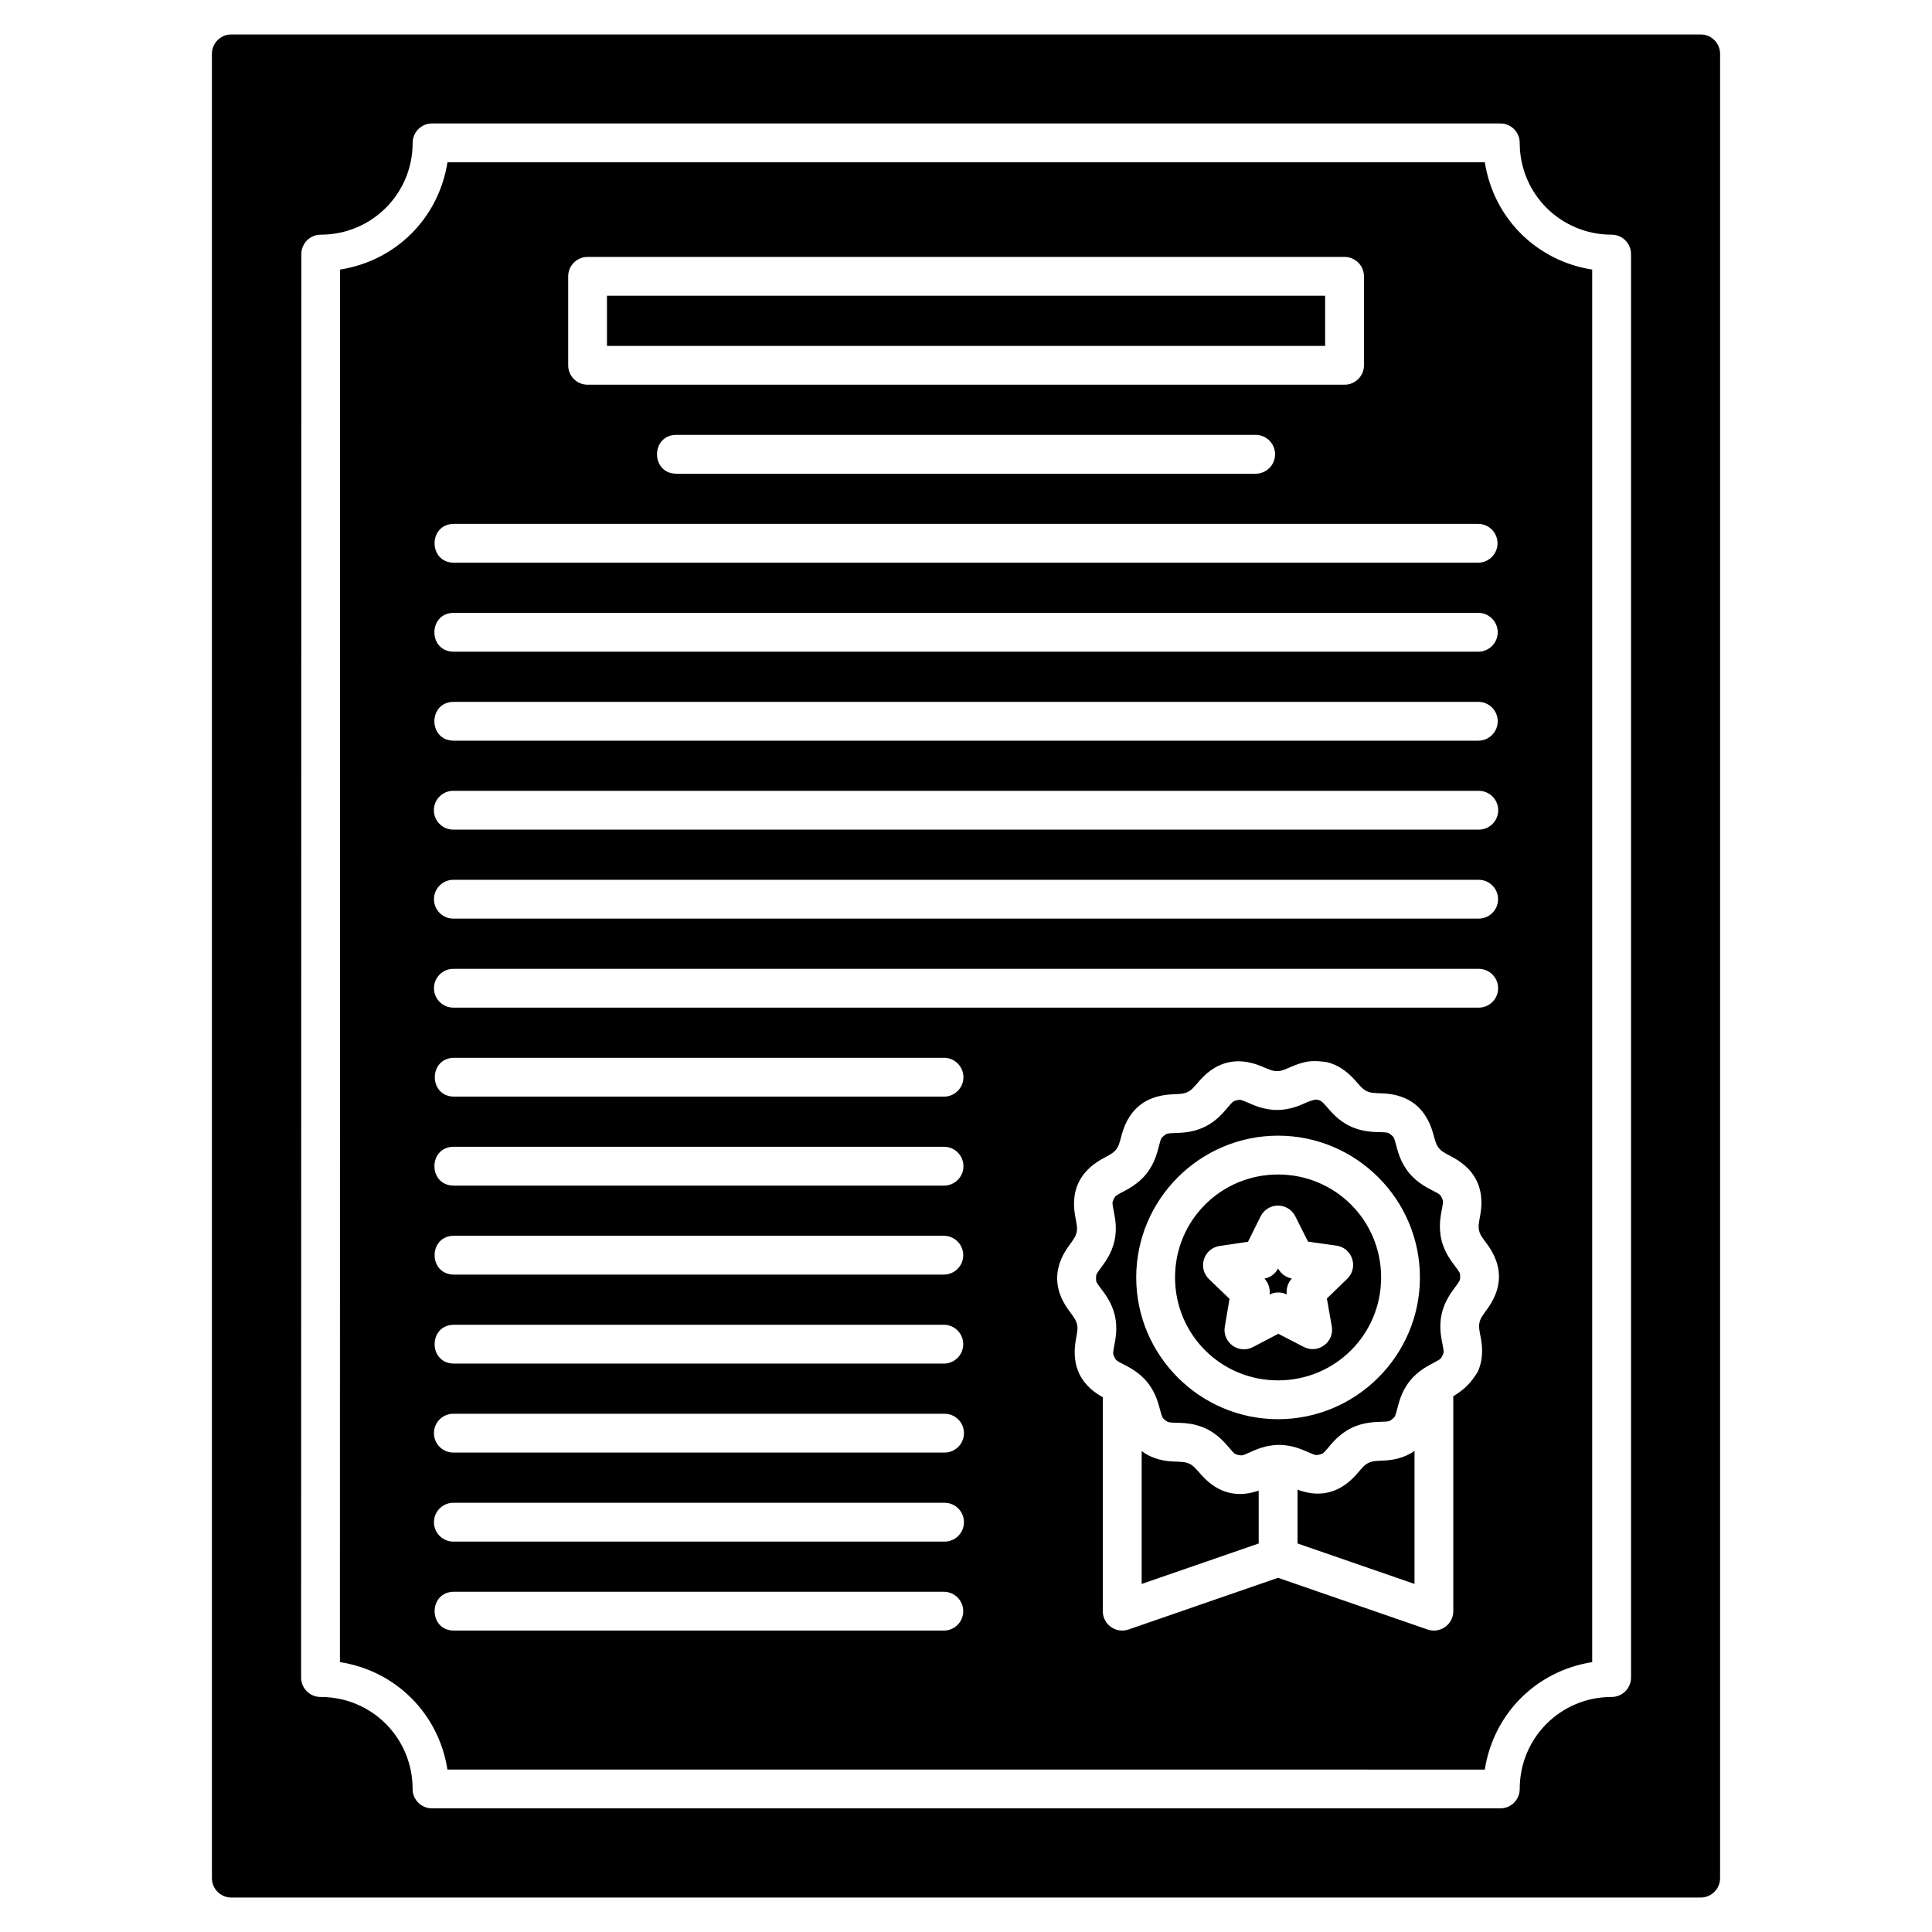
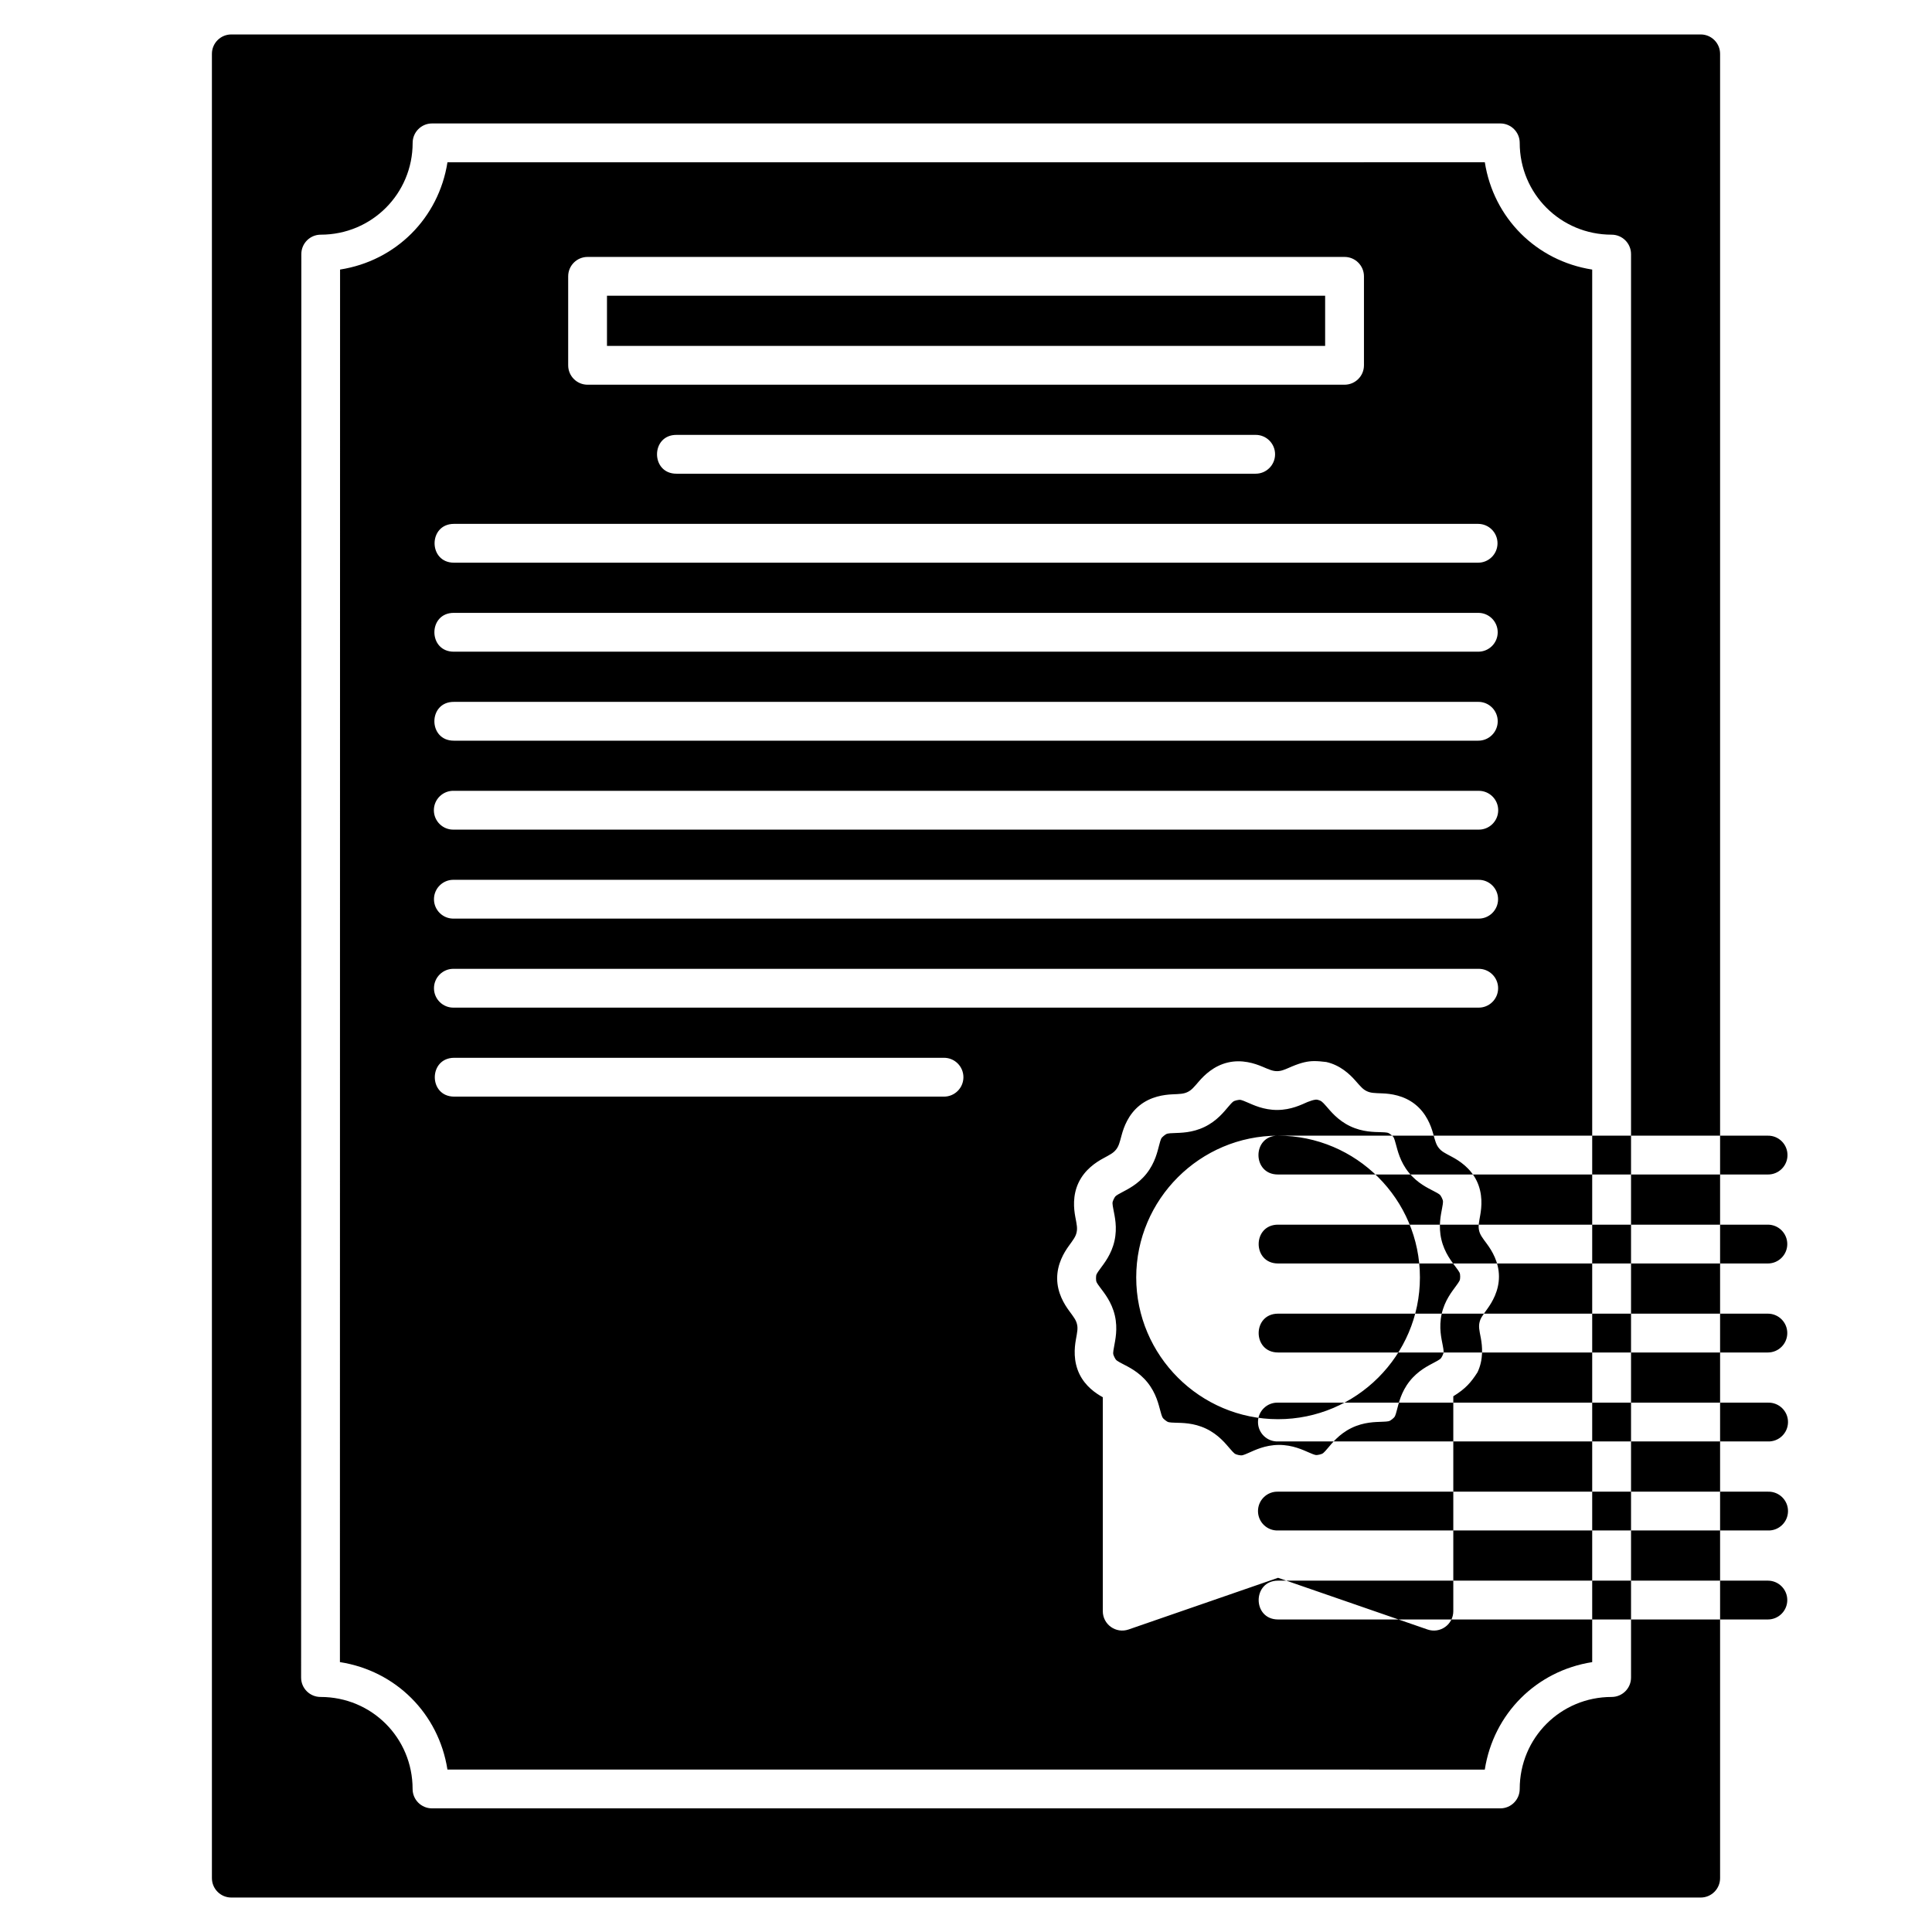
<svg xmlns="http://www.w3.org/2000/svg" fill="#000000" width="800px" height="800px" version="1.1" viewBox="144 144 512 512">
-   <path d="m205.3 153.13c-2.84 0-5.141 2.301-5.141 5.141v483.45c0 2.84 2.301 5.144 5.141 5.148h389.4c2.84 0 5.144-2.305 5.141-5.148v-483.45c0-2.84-2.301-5.141-5.141-5.141zm53.18 23.586h283.12c2.836 0.004 5.141 2.301 5.141 5.141 0 13.5 10.844 24.336 24.359 24.336 2.84 0 5.141 2.305 5.141 5.148v377.23c0 2.84-2.301 5.141-5.141 5.141-13.516 0-24.359 10.832-24.359 24.383-0.004 2.836-2.301 5.141-5.141 5.141h-283.12c-2.836-0.004-5.137-2.301-5.137-5.141 0-13.547-10.832-24.383-24.398-24.383-2.84 0.004-5.148-2.301-5.148-5.141l0.059-377.23c0-2.84 2.301-5.148 5.141-5.148 13.516 0 24.359-10.84 24.359-24.336 0.004-2.836 2.301-5.141 5.141-5.141zm4.102 10.289c-2.32 14.785-13.664 26.117-28.461 28.43l-0.039 369.04c14.824 2.312 26.176 13.656 28.492 28.473l274.91 0.012c2.316-14.82 13.664-26.164 28.465-28.48v-369.04c-14.797-2.312-26.137-13.648-28.457-28.438zm37.133 25.086h200.6c2.84-0.004 5.148 2.301 5.148 5.141v23.582c0 2.84-2.309 5.141-5.148 5.141h-200.6c-2.84 0-5.141-2.301-5.141-5.141v-23.582c0-2.84 2.301-5.141 5.141-5.141zm5.141 10.281v13.305h190.32v-13.305zm18.457 36.879h153.4c2.859-0.039 5.195 2.285 5.195 5.144 0 2.859-2.336 5.172-5.195 5.144h-153.4c-6.926 0.059-6.926-10.355 0-10.289zm-59 23.582h271.4c2.84 0 5.144 2.305 5.144 5.144 0 2.84-2.305 5.144-5.144 5.144h-271.4c-6.859 0-6.859-10.289 0-10.289zm0 23.586h271.4c2.859-0.039 5.195 2.281 5.195 5.144 0 2.859-2.336 5.172-5.195 5.144h-271.4c-6.926 0.059-6.926-10.355 0-10.289zm0 23.582h271.4c2.863-0.039 5.199 2.281 5.199 5.144 0 2.863-2.336 5.176-5.199 5.144h-271.4c-6.93 0.059-6.93-10.359 0-10.285zm271.45 23.578c2.902-0.074 5.293 2.266 5.277 5.168-0.016 2.902-2.43 5.219-5.328 5.113h-271.4c-2.914 0.113-5.332-2.223-5.332-5.141 0-2.914 2.422-5.25 5.332-5.141h271.4 0.059zm0 23.582c2.887-0.059 5.258 2.281 5.242 5.168-0.016 2.891-2.406 5.199-5.293 5.113h-271.4c-2.902 0.094-5.305-2.238-5.305-5.141 0-2.902 2.402-5.231 5.305-5.141h271.4 0.059zm-271.45 23.59h271.4c2.902-0.094 5.305 2.238 5.305 5.141 0 2.902-2.402 5.231-5.305 5.141h-271.4c-2.902 0.094-5.305-2.238-5.305-5.141 0-2.902 2.402-5.231 5.305-5.141zm0 23.578h129.8c2.863-0.039 5.203 2.281 5.203 5.144 0 2.863-2.34 5.176-5.203 5.144h-129.8c-6.785-0.059-6.785-10.215 0-10.289zm227.94 0.875c0.996-0.008 2.004 0.094 3.219 0.238 3.746 0.836 6.289 3.312 7.699 4.914 1.414 1.602 1.992 2.316 3.043 2.816 1.055 0.5 1.973 0.5 4.109 0.586 2.137 0.074 5.66 0.5 8.672 2.879 3.012 2.379 4.223 5.703 4.797 7.758 0.578 2.059 0.797 2.949 1.527 3.859 0.73 0.91 1.559 1.305 3.445 2.309s4.879 2.898 6.562 6.348c1.68 3.449 1.332 6.977 0.957 9.082-0.375 2.102-0.566 3.004-0.305 4.137 0.266 1.133 0.836 1.848 2.106 3.566 1.266 1.723 3.144 4.734 3.156 8.574 0.016 3.84-1.832 6.863-3.082 8.598s-1.82 2.457-2.074 3.59c-0.254 1.137-0.059 2.031 0.348 4.129 0.391 2.102 0.77 5.625-0.883 9.09-1.695 2.637-3.137 4.34-6.41 6.348v56.949c0 3.535-3.484 6.016-6.828 4.859l-39.617-13.699-39.621 13.699c-3.34 1.148-6.82-1.328-6.82-4.859v-56.691c-1.891-1.047-4.598-2.883-6.18-6.125-1.68-3.449-1.336-6.977-0.965-9.082 0.375-2.102 0.578-3 0.312-4.133-0.266-1.133-0.836-1.855-2.102-3.578-1.266-1.723-3.144-4.727-3.16-8.562-0.016-3.84 1.824-6.871 3.074-8.602 1.25-1.734 1.82-2.457 2.074-3.594 0.254-1.137 0.059-2.031-0.34-4.129-0.391-2.102-0.777-5.621 0.875-9.086 1.652-3.465 4.629-5.391 6.508-6.41s2.699-1.426 3.422-2.34c0.723-0.914 0.93-1.812 1.488-3.875 0.559-2.062 1.742-5.398 4.731-7.805s6.516-2.848 8.648-2.953c2.133-0.094 3.051-0.113 4.098-0.621 1.051-0.512 1.625-1.23 3.023-2.848 1.398-1.617 3.914-4.102 7.652-4.973 3.738-0.871 7.098 0.254 9.066 1.082 1.969 0.832 2.805 1.215 3.973 1.215 1.164-0.008 1.996-0.406 3.957-1.254 2.543-1.059 4.18-1.395 5.84-1.41zm0.348 10.23c-0.621 0.059-1.301 0.32-2.098 0.613-1.578 0.684-4.309 2.086-7.996 2.106-3.688 0.016-6.438-1.367-8.02-2.035-1.582-0.668-1.742-0.77-2.734-0.539s-1.086 0.395-2.211 1.691c-1.125 1.297-2.977 3.746-6.293 5.359-3.316 1.617-6.394 1.562-8.109 1.648-1.715 0.074-1.895 0.059-2.688 0.699-0.793 0.637-0.805 0.816-1.254 2.473-0.449 1.656-1.062 4.672-3.348 7.562-2.289 2.894-5.082 4.184-6.59 5.004-1.508 0.82-1.688 0.875-2.125 1.793s-0.367 1.086-0.059 2.773c0.312 1.684 1.078 4.668 0.273 8.27-0.805 3.602-2.762 5.973-3.766 7.363-1.004 1.391-1.129 1.516-1.129 2.535 0.004 1.02 0.133 1.141 1.152 2.523 1.016 1.383 2.996 3.734 3.836 7.328 0.836 3.594 0.094 6.578-0.195 8.27-0.301 1.688-0.371 1.859 0.074 2.773 0.445 0.91 0.625 0.973 2.141 1.777 1.516 0.805 4.32 2.07 6.637 4.945 2.312 2.871 2.945 5.879 3.41 7.531 0.461 1.652 0.477 1.836 1.277 2.469 0.797 0.629 0.988 0.602 2.703 0.672 1.715 0.059 4.793-0.012 8.125 1.57 3.332 1.586 5.207 4.019 6.34 5.309 1.137 1.289 1.23 1.449 2.223 1.672 0.992 0.223 1.152 0.113 2.727-0.562 1.574-0.684 4.312-2.086 8-2.106 3.688-0.016 6.438 1.359 8.02 2.027s1.734 0.777 2.727 0.547c0.992-0.23 1.086-0.395 2.211-1.695 1.125-1.297 2.977-3.754 6.293-5.367 3.316-1.617 6.394-1.566 8.109-1.648 1.715-0.074 1.902-0.059 2.695-0.691 0.793-0.637 0.809-0.828 1.254-2.484 0.449-1.656 1.062-4.668 3.348-7.562 2.289-2.894 5.074-4.176 6.582-4.996 1.508-0.82 1.691-0.875 2.129-1.793s0.367-1.094 0.059-2.777c-0.312-1.684-1.078-4.66-0.273-8.262 0.805-3.602 2.762-5.977 3.766-7.367 1-1.391 1.141-1.52 1.141-2.535-0.004-1.016-0.152-1.141-1.164-2.519-1.016-1.383-2.988-3.742-3.824-7.336-0.836-3.594-0.113-6.57 0.191-8.262 0.301-1.688 0.371-1.867-0.074-2.777-0.445-0.91-0.625-0.965-2.141-1.766-1.516-0.805-4.312-2.07-6.629-4.941-2.312-2.871-2.953-5.883-3.418-7.535-0.461-1.652-0.473-1.836-1.273-2.469-0.797-0.629-0.988-0.602-2.703-0.672-1.715-0.059-4.785 0.004-8.117-1.578-3.332-1.586-5.211-4.019-6.348-5.309-1.137-1.289-1.32-1.422-2.242-1.688-0.199-0.039-0.398-0.059-0.609-0.039zm-9.898 9.531c20.699 0 37.59 16.879 37.59 37.566 0 20.691-16.891 37.57-37.59 37.57s-37.594-16.879-37.594-37.57 16.895-37.566 37.594-37.566zm-218.38 2.945h129.8c2.863-0.039 5.199 2.281 5.199 5.144 0 2.863-2.336 5.176-5.199 5.144h-129.8c-6.93 0.059-6.93-10.359 0-10.289zm218.38 7.344c-15.145 0-27.305 12.152-27.305 27.281 0 15.125 12.16 27.281 27.305 27.281s27.309-12.156 27.309-27.281-12.168-27.281-27.309-27.281zm0 8.238c1.93 0.012 3.695 1.105 4.562 2.832l3.379 6.719 7.519 1.062c4.234 0.598 5.934 5.797 2.871 8.781l-5.398 5.238 1.301 7.367c0.734 4.191-3.648 7.41-7.426 5.457l-6.742-3.484-6.727 3.523c-3.769 1.969-8.164-1.219-7.457-5.414l1.254-7.367-5.43-5.211c-3.086-2.961-1.422-8.176 2.809-8.801l7.516-1.109 3.336-6.734c0.871-1.762 2.672-2.875 4.641-2.863zm-218.38 8h129.8c2.84 0 5.144 2.305 5.144 5.144s-2.305 5.144-5.144 5.144h-129.8c-6.859 0-6.859-10.289 0-10.289zm218.39 8.668c-0.734 1.406-2.07 2.394-3.629 2.68 1.07 1.129 1.574 2.68 1.367 4.223 1.438-0.719 3.125-0.723 4.562-0.016-0.211-1.539 0.281-3.09 1.344-4.223-1.559-0.281-2.906-1.262-3.644-2.66zm-218.39 14.918h129.8c2.84 0 5.144 2.305 5.144 5.144 0 2.84-2.305 5.144-5.144 5.144h-129.8c-6.859 0-6.859-10.289 0-10.289zm129.86 23.582c2.902-0.074 5.293 2.266 5.277 5.168-0.016 2.902-2.43 5.219-5.328 5.113h-129.8c-2.914 0.113-5.332-2.223-5.332-5.141 0-2.914 2.418-5.25 5.332-5.141h129.8 0.059zm124.68 9.84c-2.863 2.047-6.086 2.461-8.094 2.559-2.133 0.094-3.059 0.113-4.106 0.621-1.047 0.512-1.617 1.23-3.012 2.848-1.398 1.613-3.918 4.109-7.656 4.981-3.234 0.754-6.129 0.012-8.141-0.738v14.262l31.008 10.723zm-72.312 0.039v35.223l31.016-10.723v-14.02c-1.977 0.691-4.66 1.281-7.625 0.617-3.746-0.836-6.285-3.309-7.699-4.914-1.414-1.602-1.992-2.316-3.047-2.816s-1.973-0.5-4.106-0.586c-2.106-0.074-5.559-0.496-8.543-2.785zm-52.367 13.715c2.902-0.074 5.293 2.266 5.277 5.168-0.016 2.902-2.43 5.219-5.328 5.113h-129.8c-2.914 0.113-5.332-2.223-5.332-5.141 0-2.914 2.422-5.25 5.332-5.141h129.8 0.059zm-129.86 23.578h129.8c2.84 0 5.144 2.305 5.144 5.144 0 2.84-2.305 5.144-5.144 5.144h-129.8c-6.859 0-6.859-10.289 0-10.289z" />
+   <path d="m205.3 153.13c-2.84 0-5.141 2.301-5.141 5.141v483.45c0 2.84 2.301 5.144 5.141 5.148h389.4c2.84 0 5.144-2.305 5.141-5.148v-483.45c0-2.84-2.301-5.141-5.141-5.141zm53.18 23.586h283.12c2.836 0.004 5.141 2.301 5.141 5.141 0 13.5 10.844 24.336 24.359 24.336 2.84 0 5.141 2.305 5.141 5.148v377.23c0 2.84-2.301 5.141-5.141 5.141-13.516 0-24.359 10.832-24.359 24.383-0.004 2.836-2.301 5.141-5.141 5.141h-283.12c-2.836-0.004-5.137-2.301-5.137-5.141 0-13.547-10.832-24.383-24.398-24.383-2.84 0.004-5.148-2.301-5.148-5.141l0.059-377.23c0-2.84 2.301-5.148 5.141-5.148 13.516 0 24.359-10.84 24.359-24.336 0.004-2.836 2.301-5.141 5.141-5.141zm4.102 10.289c-2.32 14.785-13.664 26.117-28.461 28.43l-0.039 369.04c14.824 2.312 26.176 13.656 28.492 28.473l274.91 0.012c2.316-14.82 13.664-26.164 28.465-28.48v-369.04c-14.797-2.312-26.137-13.648-28.457-28.438zm37.133 25.086h200.6c2.84-0.004 5.148 2.301 5.148 5.141v23.582c0 2.84-2.309 5.141-5.148 5.141h-200.6c-2.84 0-5.141-2.301-5.141-5.141v-23.582c0-2.84 2.301-5.141 5.141-5.141zm5.141 10.281v13.305h190.32v-13.305zm18.457 36.879h153.4c2.859-0.039 5.195 2.285 5.195 5.144 0 2.859-2.336 5.172-5.195 5.144h-153.4c-6.926 0.059-6.926-10.355 0-10.289zm-59 23.582h271.4c2.84 0 5.144 2.305 5.144 5.144 0 2.84-2.305 5.144-5.144 5.144h-271.4c-6.859 0-6.859-10.289 0-10.289zm0 23.586h271.4c2.859-0.039 5.195 2.281 5.195 5.144 0 2.859-2.336 5.172-5.195 5.144h-271.4c-6.926 0.059-6.926-10.355 0-10.289zm0 23.582h271.4c2.863-0.039 5.199 2.281 5.199 5.144 0 2.863-2.336 5.176-5.199 5.144h-271.4c-6.93 0.059-6.93-10.359 0-10.285zm271.45 23.578c2.902-0.074 5.293 2.266 5.277 5.168-0.016 2.902-2.43 5.219-5.328 5.113h-271.4c-2.914 0.113-5.332-2.223-5.332-5.141 0-2.914 2.422-5.25 5.332-5.141h271.4 0.059zm0 23.582c2.887-0.059 5.258 2.281 5.242 5.168-0.016 2.891-2.406 5.199-5.293 5.113h-271.4c-2.902 0.094-5.305-2.238-5.305-5.141 0-2.902 2.402-5.231 5.305-5.141h271.4 0.059zm-271.45 23.59h271.4c2.902-0.094 5.305 2.238 5.305 5.141 0 2.902-2.402 5.231-5.305 5.141h-271.4c-2.902 0.094-5.305-2.238-5.305-5.141 0-2.902 2.402-5.231 5.305-5.141zm0 23.578h129.8c2.863-0.039 5.203 2.281 5.203 5.144 0 2.863-2.34 5.176-5.203 5.144h-129.8c-6.785-0.059-6.785-10.215 0-10.289zm227.94 0.875c0.996-0.008 2.004 0.094 3.219 0.238 3.746 0.836 6.289 3.312 7.699 4.914 1.414 1.602 1.992 2.316 3.043 2.816 1.055 0.5 1.973 0.5 4.109 0.586 2.137 0.074 5.66 0.5 8.672 2.879 3.012 2.379 4.223 5.703 4.797 7.758 0.578 2.059 0.797 2.949 1.527 3.859 0.73 0.91 1.559 1.305 3.445 2.309s4.879 2.898 6.562 6.348c1.68 3.449 1.332 6.977 0.957 9.082-0.375 2.102-0.566 3.004-0.305 4.137 0.266 1.133 0.836 1.848 2.106 3.566 1.266 1.723 3.144 4.734 3.156 8.574 0.016 3.84-1.832 6.863-3.082 8.598s-1.82 2.457-2.074 3.59c-0.254 1.137-0.059 2.031 0.348 4.129 0.391 2.102 0.77 5.625-0.883 9.09-1.695 2.637-3.137 4.34-6.41 6.348v56.949c0 3.535-3.484 6.016-6.828 4.859l-39.617-13.699-39.621 13.699c-3.34 1.148-6.82-1.328-6.82-4.859v-56.691c-1.891-1.047-4.598-2.883-6.18-6.125-1.68-3.449-1.336-6.977-0.965-9.082 0.375-2.102 0.578-3 0.312-4.133-0.266-1.133-0.836-1.855-2.102-3.578-1.266-1.723-3.144-4.727-3.16-8.562-0.016-3.84 1.824-6.871 3.074-8.602 1.25-1.734 1.82-2.457 2.074-3.594 0.254-1.137 0.059-2.031-0.34-4.129-0.391-2.102-0.777-5.621 0.875-9.086 1.652-3.465 4.629-5.391 6.508-6.41s2.699-1.426 3.422-2.34c0.723-0.914 0.93-1.812 1.488-3.875 0.559-2.062 1.742-5.398 4.731-7.805s6.516-2.848 8.648-2.953c2.133-0.094 3.051-0.113 4.098-0.621 1.051-0.512 1.625-1.23 3.023-2.848 1.398-1.617 3.914-4.102 7.652-4.973 3.738-0.871 7.098 0.254 9.066 1.082 1.969 0.832 2.805 1.215 3.973 1.215 1.164-0.008 1.996-0.406 3.957-1.254 2.543-1.059 4.18-1.395 5.84-1.41zm0.348 10.23c-0.621 0.059-1.301 0.32-2.098 0.613-1.578 0.684-4.309 2.086-7.996 2.106-3.688 0.016-6.438-1.367-8.02-2.035-1.582-0.668-1.742-0.77-2.734-0.539s-1.086 0.395-2.211 1.691c-1.125 1.297-2.977 3.746-6.293 5.359-3.316 1.617-6.394 1.562-8.109 1.648-1.715 0.074-1.895 0.059-2.688 0.699-0.793 0.637-0.805 0.816-1.254 2.473-0.449 1.656-1.062 4.672-3.348 7.562-2.289 2.894-5.082 4.184-6.59 5.004-1.508 0.82-1.688 0.875-2.125 1.793s-0.367 1.086-0.059 2.773c0.312 1.684 1.078 4.668 0.273 8.27-0.805 3.602-2.762 5.973-3.766 7.363-1.004 1.391-1.129 1.516-1.129 2.535 0.004 1.02 0.133 1.141 1.152 2.523 1.016 1.383 2.996 3.734 3.836 7.328 0.836 3.594 0.094 6.578-0.195 8.27-0.301 1.688-0.371 1.859 0.074 2.773 0.445 0.91 0.625 0.973 2.141 1.777 1.516 0.805 4.32 2.07 6.637 4.945 2.312 2.871 2.945 5.879 3.41 7.531 0.461 1.652 0.477 1.836 1.277 2.469 0.797 0.629 0.988 0.602 2.703 0.672 1.715 0.059 4.793-0.012 8.125 1.57 3.332 1.586 5.207 4.019 6.34 5.309 1.137 1.289 1.23 1.449 2.223 1.672 0.992 0.223 1.152 0.113 2.727-0.562 1.574-0.684 4.312-2.086 8-2.106 3.688-0.016 6.438 1.359 8.02 2.027s1.734 0.777 2.727 0.547c0.992-0.23 1.086-0.395 2.211-1.695 1.125-1.297 2.977-3.754 6.293-5.367 3.316-1.617 6.394-1.566 8.109-1.648 1.715-0.074 1.902-0.059 2.695-0.691 0.793-0.637 0.809-0.828 1.254-2.484 0.449-1.656 1.062-4.668 3.348-7.562 2.289-2.894 5.074-4.176 6.582-4.996 1.508-0.82 1.691-0.875 2.129-1.793s0.367-1.094 0.059-2.777c-0.312-1.684-1.078-4.66-0.273-8.262 0.805-3.602 2.762-5.977 3.766-7.367 1-1.391 1.141-1.52 1.141-2.535-0.004-1.016-0.152-1.141-1.164-2.519-1.016-1.383-2.988-3.742-3.824-7.336-0.836-3.594-0.113-6.57 0.191-8.262 0.301-1.688 0.371-1.867-0.074-2.777-0.445-0.91-0.625-0.965-2.141-1.766-1.516-0.805-4.312-2.07-6.629-4.941-2.312-2.871-2.953-5.883-3.418-7.535-0.461-1.652-0.473-1.836-1.273-2.469-0.797-0.629-0.988-0.602-2.703-0.672-1.715-0.059-4.785 0.004-8.117-1.578-3.332-1.586-5.211-4.019-6.348-5.309-1.137-1.289-1.32-1.422-2.242-1.688-0.199-0.039-0.398-0.059-0.609-0.039zm-9.898 9.531c20.699 0 37.59 16.879 37.59 37.566 0 20.691-16.891 37.57-37.59 37.57s-37.594-16.879-37.594-37.57 16.895-37.566 37.594-37.566zh129.8c2.863-0.039 5.199 2.281 5.199 5.144 0 2.863-2.336 5.176-5.199 5.144h-129.8c-6.93 0.059-6.93-10.359 0-10.289zm218.38 7.344c-15.145 0-27.305 12.152-27.305 27.281 0 15.125 12.16 27.281 27.305 27.281s27.309-12.156 27.309-27.281-12.168-27.281-27.309-27.281zm0 8.238c1.93 0.012 3.695 1.105 4.562 2.832l3.379 6.719 7.519 1.062c4.234 0.598 5.934 5.797 2.871 8.781l-5.398 5.238 1.301 7.367c0.734 4.191-3.648 7.41-7.426 5.457l-6.742-3.484-6.727 3.523c-3.769 1.969-8.164-1.219-7.457-5.414l1.254-7.367-5.43-5.211c-3.086-2.961-1.422-8.176 2.809-8.801l7.516-1.109 3.336-6.734c0.871-1.762 2.672-2.875 4.641-2.863zm-218.38 8h129.8c2.84 0 5.144 2.305 5.144 5.144s-2.305 5.144-5.144 5.144h-129.8c-6.859 0-6.859-10.289 0-10.289zm218.39 8.668c-0.734 1.406-2.07 2.394-3.629 2.68 1.07 1.129 1.574 2.68 1.367 4.223 1.438-0.719 3.125-0.723 4.562-0.016-0.211-1.539 0.281-3.09 1.344-4.223-1.559-0.281-2.906-1.262-3.644-2.66zm-218.39 14.918h129.8c2.84 0 5.144 2.305 5.144 5.144 0 2.84-2.305 5.144-5.144 5.144h-129.8c-6.859 0-6.859-10.289 0-10.289zm129.86 23.582c2.902-0.074 5.293 2.266 5.277 5.168-0.016 2.902-2.43 5.219-5.328 5.113h-129.8c-2.914 0.113-5.332-2.223-5.332-5.141 0-2.914 2.418-5.25 5.332-5.141h129.8 0.059zm124.68 9.84c-2.863 2.047-6.086 2.461-8.094 2.559-2.133 0.094-3.059 0.113-4.106 0.621-1.047 0.512-1.617 1.23-3.012 2.848-1.398 1.613-3.918 4.109-7.656 4.981-3.234 0.754-6.129 0.012-8.141-0.738v14.262l31.008 10.723zm-72.312 0.039v35.223l31.016-10.723v-14.02c-1.977 0.691-4.66 1.281-7.625 0.617-3.746-0.836-6.285-3.309-7.699-4.914-1.414-1.602-1.992-2.316-3.047-2.816s-1.973-0.5-4.106-0.586c-2.106-0.074-5.559-0.496-8.543-2.785zm-52.367 13.715c2.902-0.074 5.293 2.266 5.277 5.168-0.016 2.902-2.43 5.219-5.328 5.113h-129.8c-2.914 0.113-5.332-2.223-5.332-5.141 0-2.914 2.422-5.25 5.332-5.141h129.8 0.059zm-129.86 23.578h129.8c2.84 0 5.144 2.305 5.144 5.144 0 2.84-2.305 5.144-5.144 5.144h-129.8c-6.859 0-6.859-10.289 0-10.289z" />
</svg>